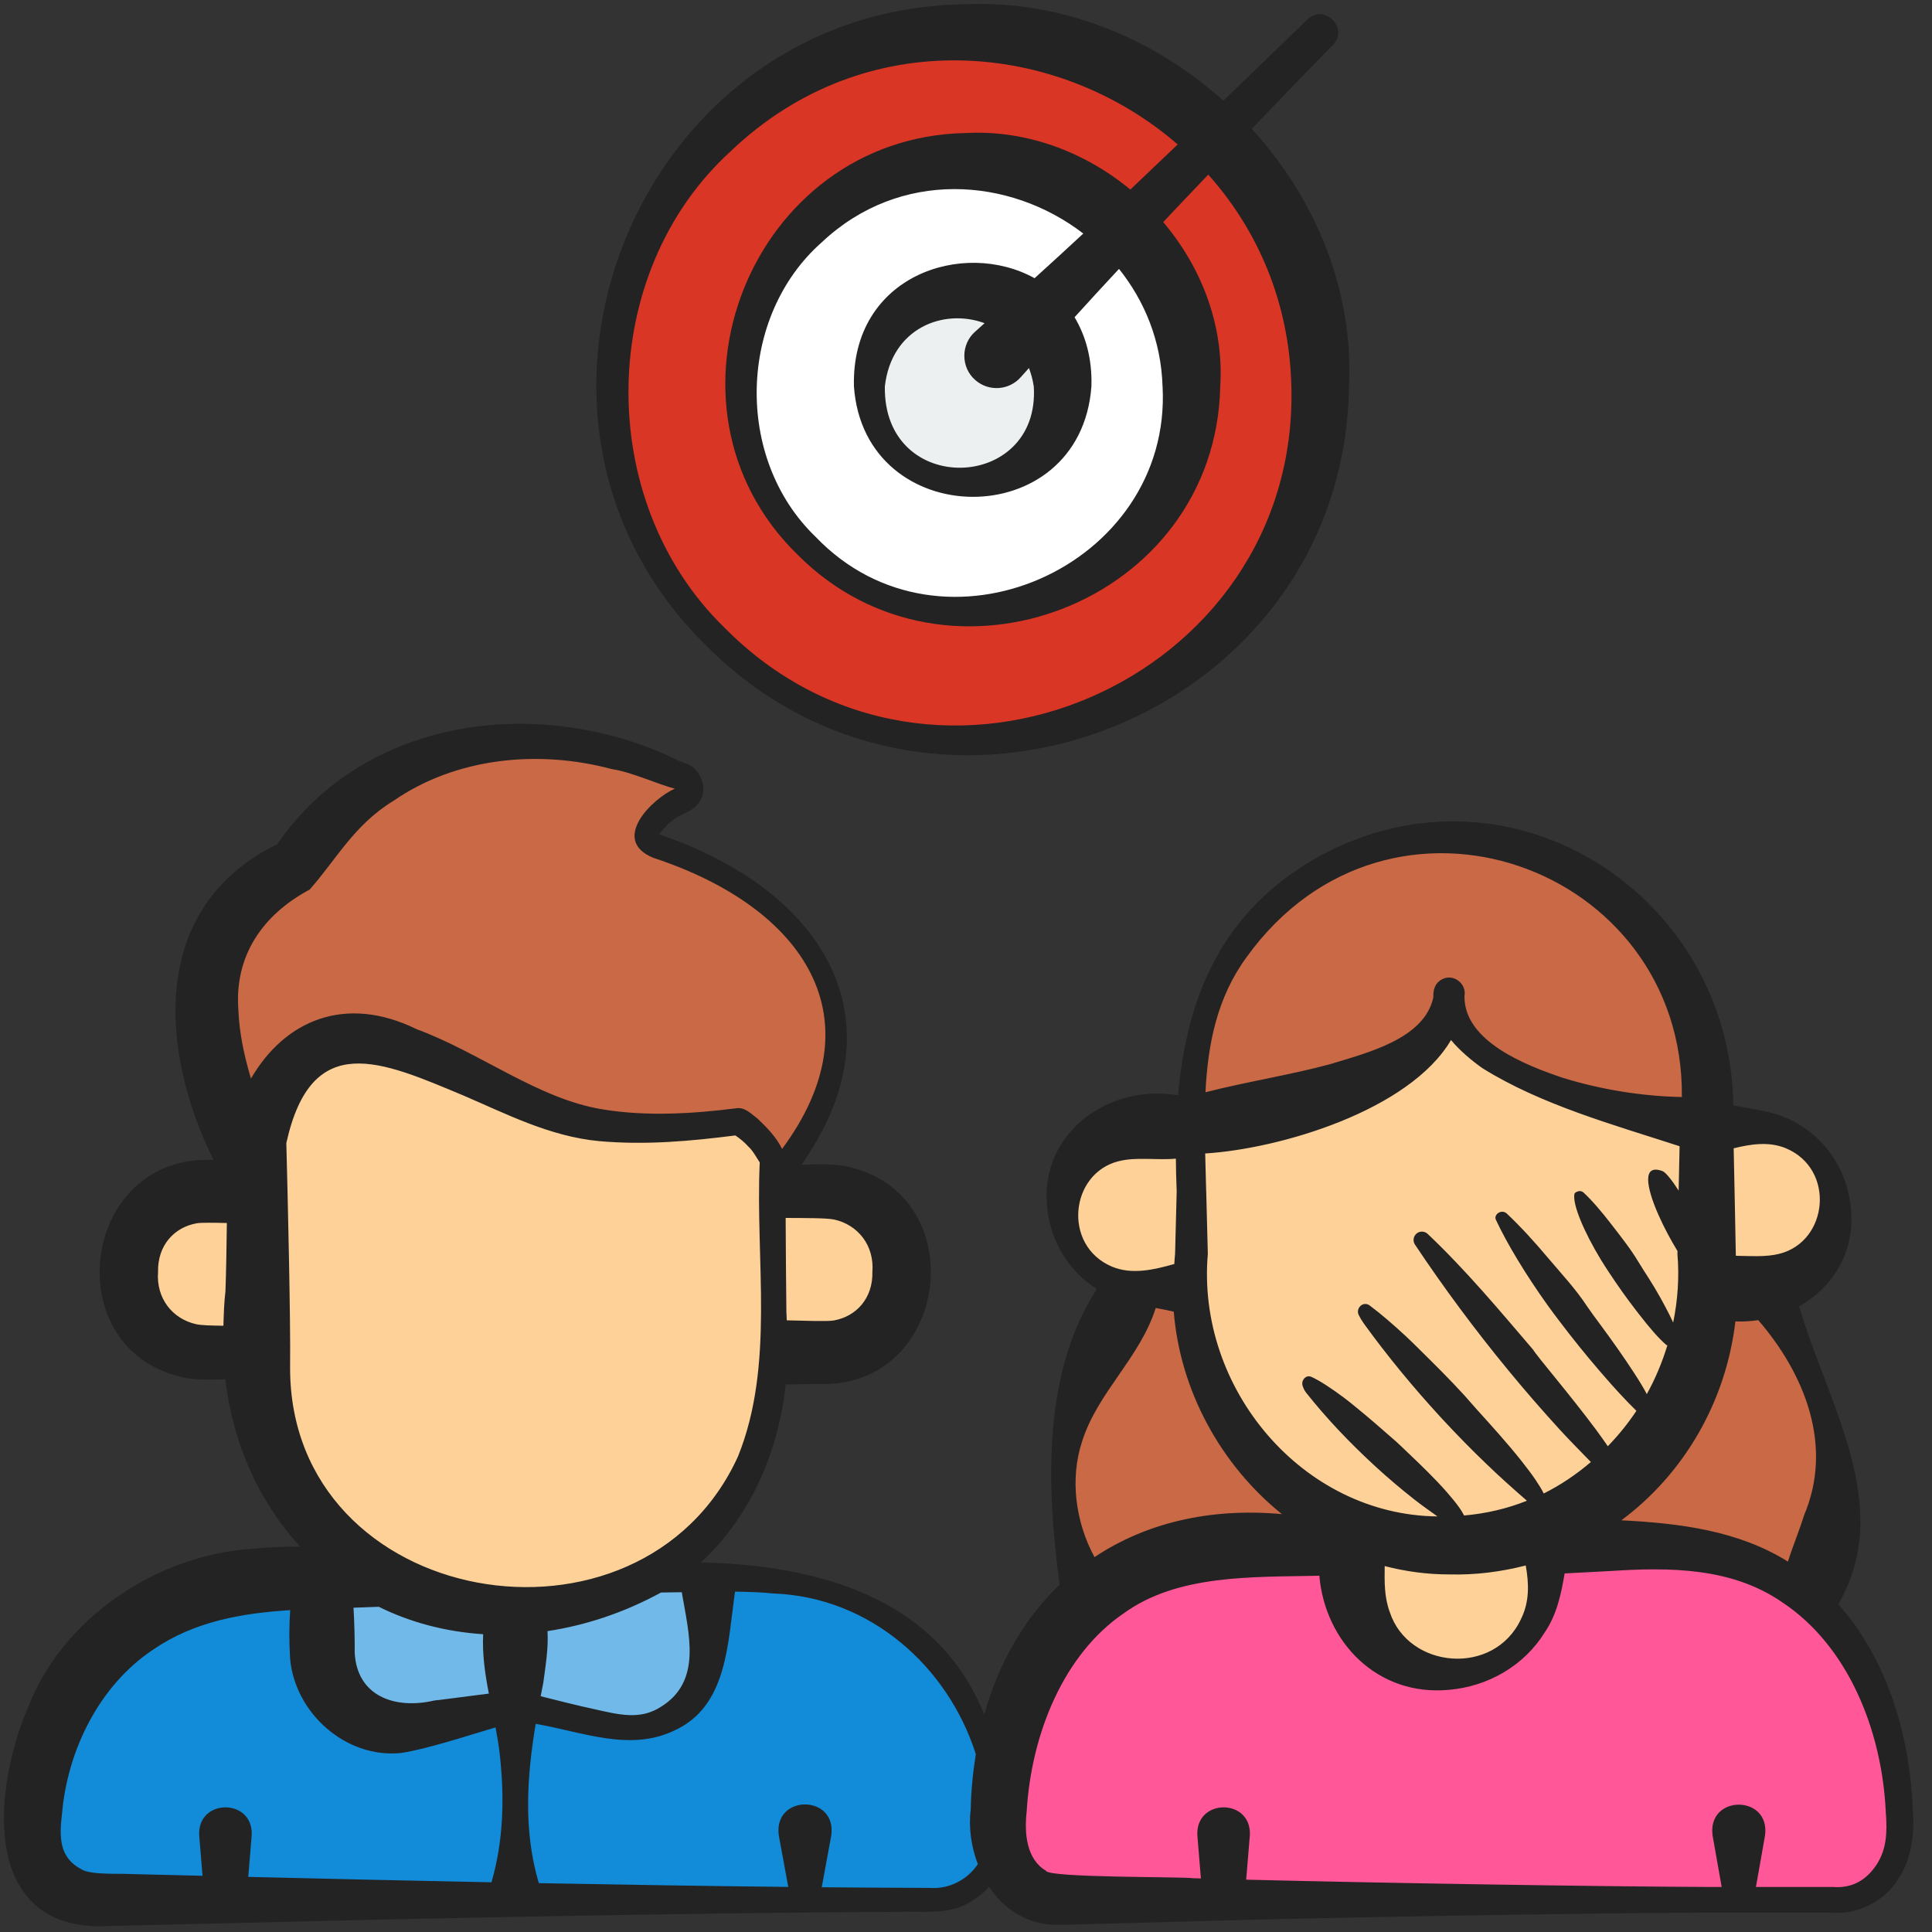
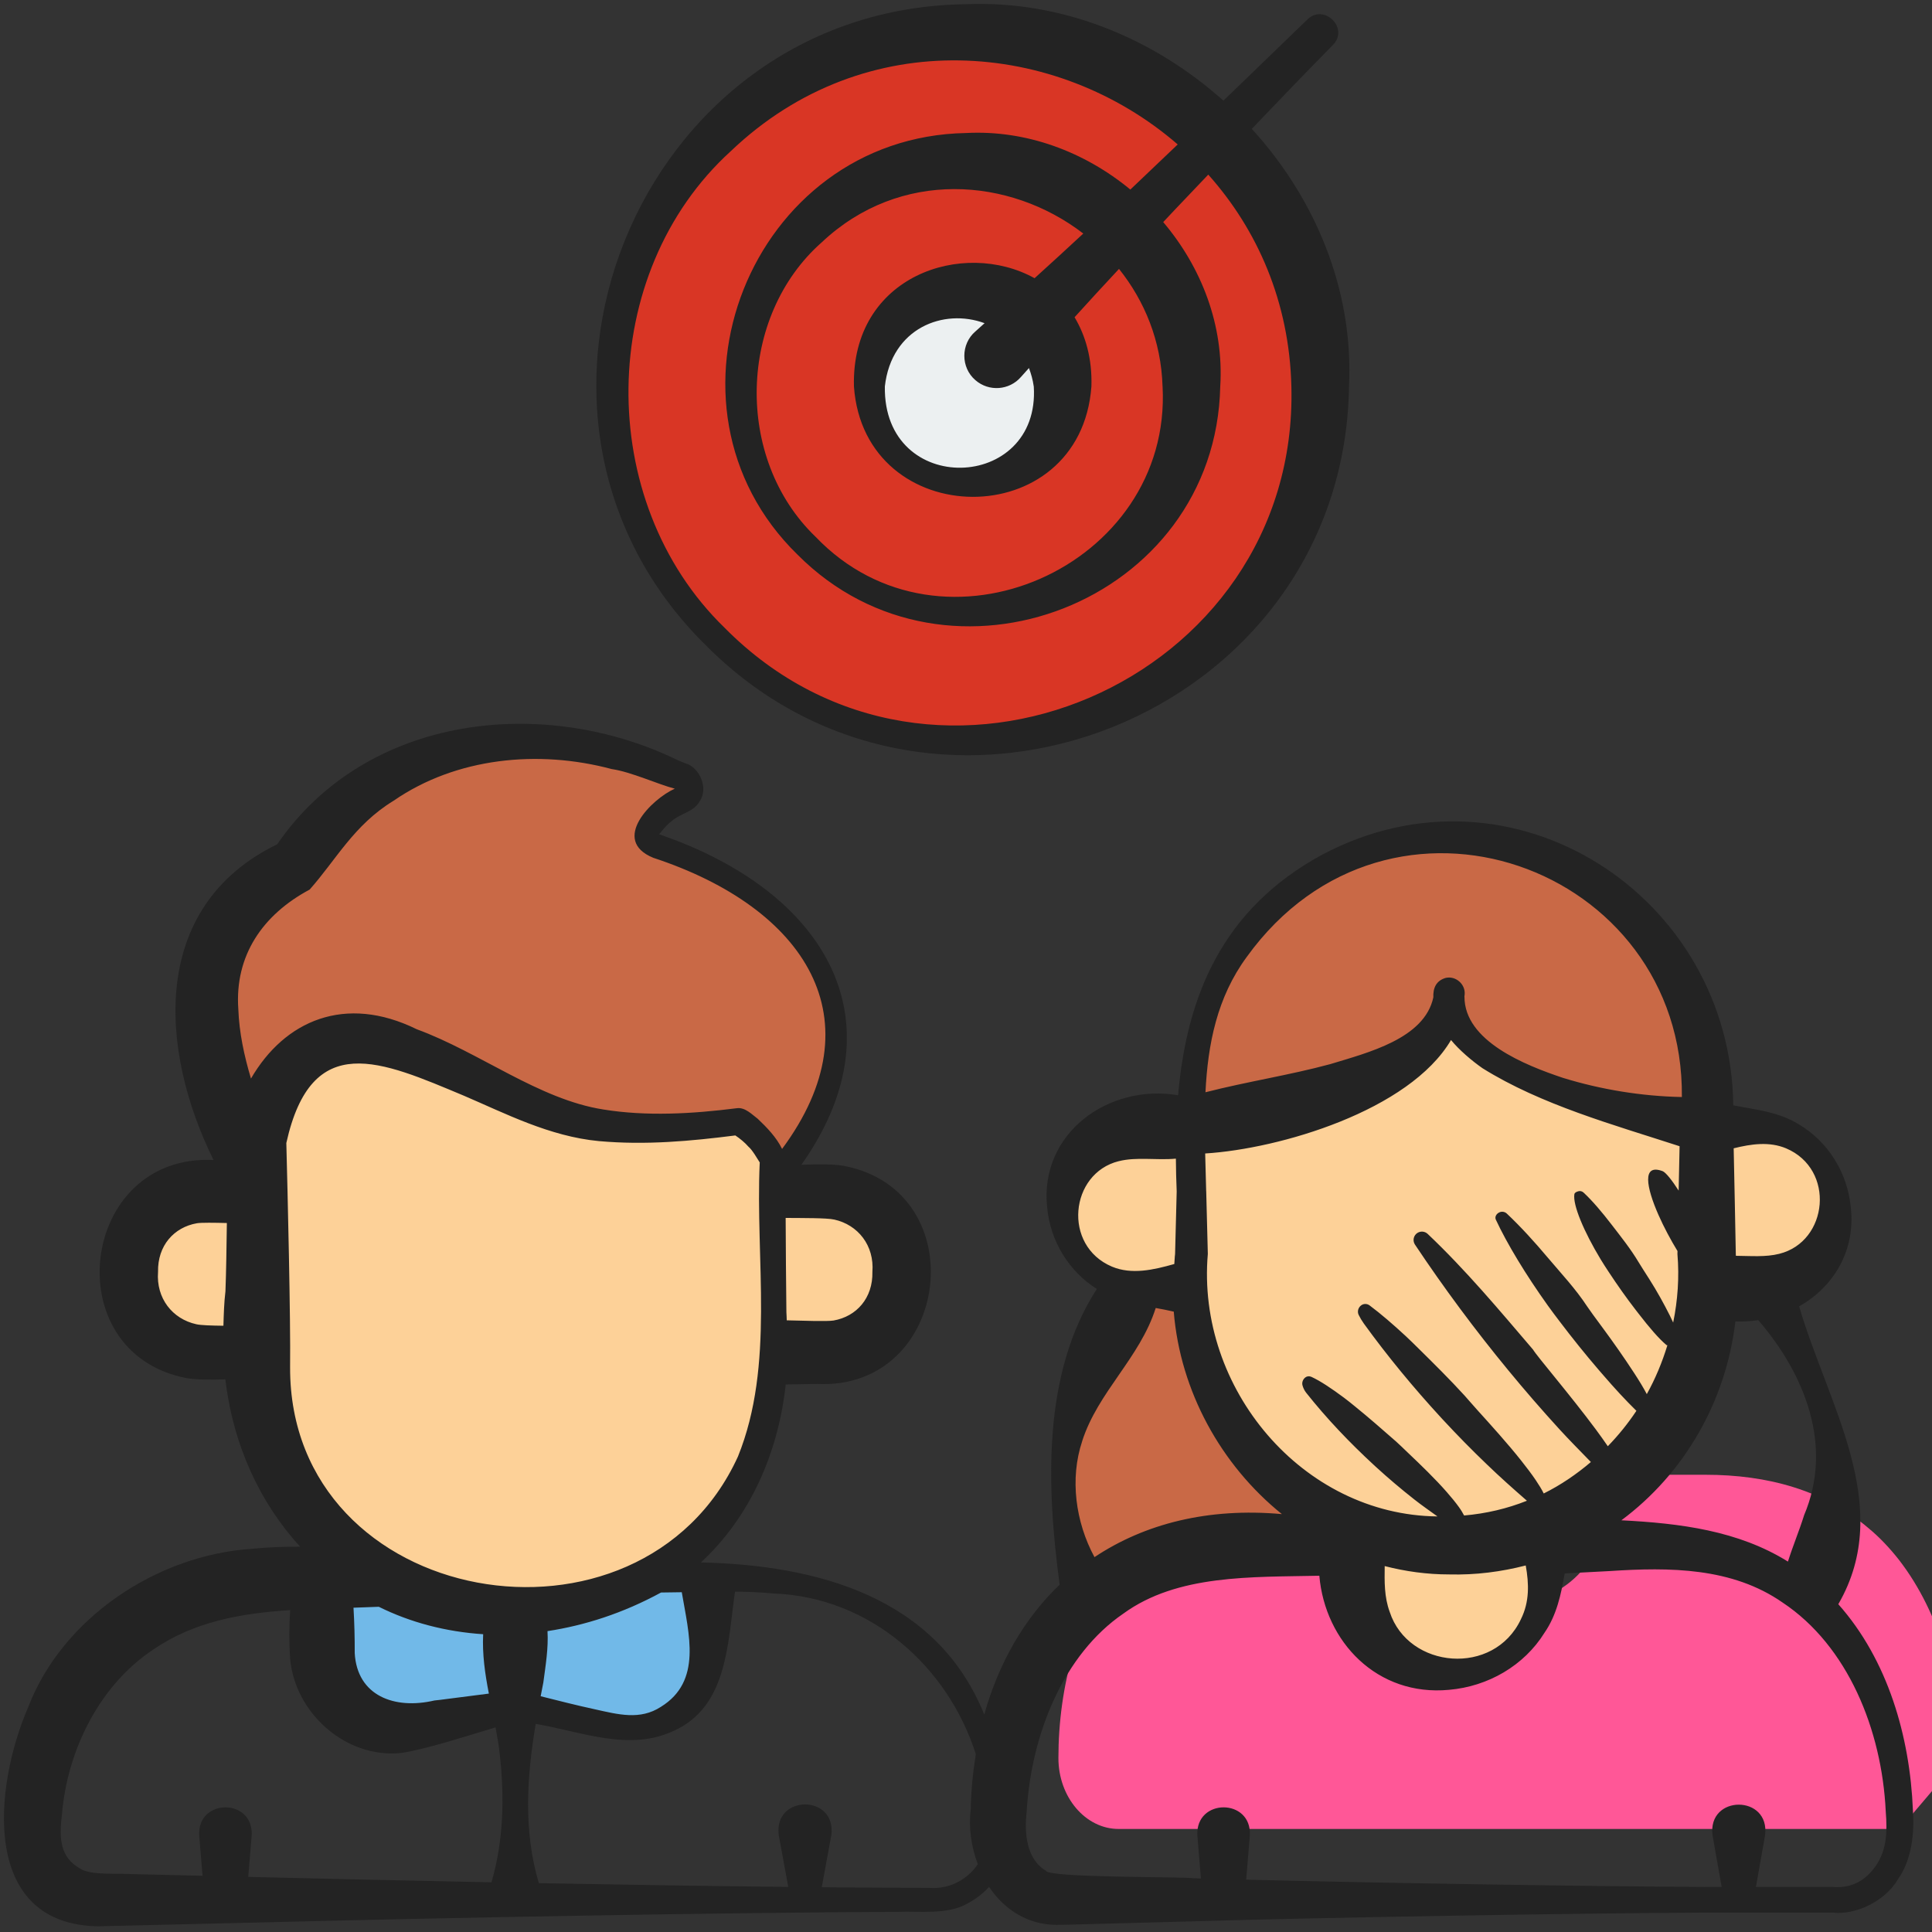
<svg xmlns="http://www.w3.org/2000/svg" height="512" viewBox="0 0 60 60" width="512">
  <rect x="0" y="0" width="60" height="60" fill="#333333" stroke="none" />
  <g id="b">
    <circle cx="30" cy="12" fill="#d93625" r="11" />
-     <circle cx="30" cy="12" fill="#fff" r="7" />
    <circle cx="30" cy="12" fill="#ecf0f1" r="3" />
-     <path d="m31 57c0 .55-.22 1.05-.59 1.41-.36.37-.86.59-1.41.59h-26c-1.1 0-2-.9-2-2 0-2.04.65-4.08 2.03-5.59 1.58-1.74 3.85-2.41 6.45-2.41h2.4c1.12.64 2.4 1 3.77 1h.7c1.37 0 2.65-.36 3.77-1h2.4c2.6 0 4.87.67 6.45 2.41 1.38 1.51 2.03 3.55 2.03 5.59z" fill="#128bd9" />
-     <path d="m59 56.8c0 .6-.21 1.16-.55 1.55-.34.4-.81.65-1.32.65h-24.26c-1.03 0-1.87-.99-1.87-2.2 0-2.24.61-4.49 1.89-6.15.29-.37.61-.71.95-.99 1.38-1.18 3.13-1.66 5.07-1.66h3.09v1c0 1.66 1.34 3 3 3s3-1.34 3-3v-1h3.09c1.94 0 3.69.48 5.07 1.66.34.28.66.62.95.99 1.28 1.66 1.89 3.91 1.89 6.15z" fill="#ff5797" />
+     <path d="m59 56.8h-24.26c-1.03 0-1.87-.99-1.87-2.2 0-2.24.61-4.49 1.89-6.15.29-.37.61-.71.95-.99 1.38-1.18 3.13-1.66 5.07-1.66h3.09v1c0 1.66 1.34 3 3 3s3-1.34 3-3v-1h3.09c1.94 0 3.69.48 5.07 1.66.34.28.66.62.95.99 1.28 1.66 1.89 3.91 1.89 6.15z" fill="#ff5797" />
    <path d="m8 37v5h-1.64c-1.3 0-2.36-1.06-2.36-2.36v-.28c0-1.3 1.06-2.36 2.36-2.36z" fill="#fdd198" />
    <path d="m28 39.36v.28c0 1.3-1.06 2.36-2.36 2.36h-1.64v-5h1.64c1.3 0 2.36 1.06 2.36 2.36z" fill="#fdd198" />
    <path d="m22 49v2.21c0 1.55-1.39 2.72-2.87 2.41l-3.13-.64-3.13.64c-1.48.31-2.87-.86-2.87-2.41v-2.21z" fill="#71b9e8" />
    <path d="m24 36.67v-.68c-.44-.84-1.06-1.16-1.06-1.16-6.11.79-6.11-.79-10.7-2.37-2.64-.9-3.76 1.06-4.23 2.88-.01.1-.01.21-.01.31v1.02c-1-2.17-3.6-7.38 1.18-9.78 0 0 3.55-6.42 12-2.77.31.13.32.57.02.71-.35.15-.72.41-1.03.84-.16.2-.06.51.18.59 1.44.47 5.65 2.19 5.65 6.01 0 2.28-1.63 3.63-2 4.4z" fill="#c96946" />
    <g fill="#fdd198">
      <path d="m24 35.99v6.36c0 2.46-1.17 4.65-2.97 6.05-.29.22-.59.42-.91.6-1.12.64-2.4 1-3.77 1h-.7c-1.37 0-2.65-.36-3.77-1-.32-.18-.62-.38-.91-.6-1.8-1.4-2.97-3.59-2.97-6.05v-6.7c0-.1 0-.21.01-.31.47-1.82 1.59-3.78 4.23-2.88 4.59 1.58 4.59 3.16 10.7 2.37 0 0 .62.32 1.06 1.16z" />
      <path d="m37 35v5h-1.5c-.11 0-.22-.01-.33-.02-1.22-.16-2.17-1.21-2.17-2.48 0-.69.28-1.32.73-1.77s1.08-.73 1.77-.73z" />
      <path d="m57 37.5c0 .69-.28 1.32-.73 1.77-.38.38-.88.64-1.44.71-.11.01-.22.02-.33.02h-1.5v-5h1.5c1.38 0 2.5 1.12 2.5 2.5z" />
    </g>
-     <path d="m57 46c0 1.22-.43 2.74-.84 3.66-1.38-1.18-3.13-1.66-5.07-1.66h-3.09v-.58c2.93-1.19 5-4.06 5-7.42h1.5c.11 0 .22-.01.33-.02 1 2.02 2.17 3.73 2.17 6.02z" fill="#c96946" />
    <path d="m42 47.42v.58h-3.09c-1.94 0-3.69.48-5.07 1.66-.41-.92-.84-2.44-.84-3.66 0-2.29 1.17-4 2.17-6.02.11.01.22.02.33.02h1.5c0 3.36 2.07 6.23 5 7.42z" fill="#c96946" />
    <path d="m53 34.95v5.05c0 3.36-2.07 6.23-5 7.42-.93.37-1.94.58-3 .58s-2.07-.21-3-.58c-2.93-1.19-5-4.06-5-7.42v-5.05s8-1 8-4c0 3 8 4 8 4z" fill="#fdd198" />
    <path d="m53 34v.95s-8-1-8-4c0 3-8 4-8 4v-.95c0-4.42 3.58-8 8-8 2.21 0 4.21.9 5.66 2.34 1.44 1.45 2.34 3.45 2.34 5.66z" fill="#c96946" />
    <path d="m48 47.42v1.58c0 1.66-1.34 3-3 3s-3-1.34-3-3v-1.58c.93.37 1.94.58 3 .58s2.07-.21 3-.58z" fill="#fdd198" />
  </g>
  <g id="c" fill="#232323">
    <path d="m40.604.604c-.87.84-1.739 1.682-2.61 2.522-2.166-1.939-5.011-3.121-7.994-2.995-10.228.126-15.339 12.793-8.06 19.929 7.181 7.205 19.8 2.2 19.955-8.059.146-3.007-1.055-5.846-3.019-7.999.834-.874 1.671-1.745 2.519-2.605.511-.522-.276-1.298-.792-.792zm-.499 11.396c.237 9.186-11.085 14.091-17.601 7.497-4.056-3.934-3.969-11.02.191-14.802 4.176-3.987 10.128-3.46 13.88-.209-.489.468-.979.935-1.471 1.401-1.414-1.168-3.224-1.856-5.103-1.756-6.688.12-9.988 8.462-5.229 13.098 4.671 4.691 12.981 1.486 13.124-5.228.119-1.899-.584-3.702-1.771-5.104.126-.132.249-.266.374-.397.342-.359.684-.718 1.025-1.077 1.527 1.71 2.519 3.958 2.581 6.578zm-4 0c.299 5.593-6.847 8.782-10.776 4.671-2.531-2.433-2.407-6.857.194-9.148 2.421-2.28 5.831-2.031 8.12-.27-.501.466-1.006.927-1.513 1.387-2.21-1.227-5.696-.087-5.61 3.36.319 4.54 7.037 4.606 7.375 0 .026-.868-.182-1.575-.523-2.148.457-.503.915-1.005 1.38-1.501.793.993 1.309 2.231 1.352 3.649zm-4 0c.211 3.283-4.683 3.452-4.625 0 .204-1.813 1.824-2.435 3.097-1.963-.095.084-.188.171-.284.255-.459.392-.46 1.122 0 1.515.418.363 1.051.318 1.414-.1.081-.094.167-.183.248-.277.066.177.12.363.149.57z" />
    <path d="m3.114 59.821c.62-.013 4.269-.103 4.956-.117 5.71-.145 14.135-.306 19.825-.33.636-.026 1.519.092 2.109-.238.291-.147.524-.33.712-.537.464.69 1.181 1.175 2.094 1.18l.267-.004 3.974-.106c3.961-.118 11.933-.254 15.897-.271h3.974c.728.082 1.635-.372 2.019-1.033.438-.612.515-1.458.466-2.151-.093-2.281-.775-4.66-2.317-6.394 1.766-3.042-.334-6.215-1.216-9.25 1.05-.593 1.753-1.698 1.605-3.068-.101-1.077-.702-2.045-1.616-2.585-.63-.39-1.337-.454-2.035-.589-.071-6.483-6.831-10.937-12.772-7.782-3.113 1.694-4.203 4.41-4.469 7.468-2.167-.367-4.316 1.189-4.066 3.488.098 1.045.673 1.979 1.542 2.528-1.698 2.629-1.565 6.121-1.155 9.183-1.095 1.05-1.892 2.428-2.341 4.034-1.482-3.674-5.22-4.642-8.8-4.724 1.549-1.43 2.406-3.435 2.635-5.527l.97-.016c4.159.206 4.917-5.992.832-6.774-.373-.061-.855-.049-1.316-.033 3.011-4.259.974-8.199-3.907-10.078l-.458-.168c-.053-.018-.067-.025-.052-.019.008.006.003-.003.004-.007-.073.106.193-.27.379-.395.269-.248.695-.284.88-.628.274-.406-.015-1.051-.437-1.168l-.225-.09c-4.173-2.045-9.693-1.437-12.463 2.6-3.997 1.946-3.65 6.42-1.977 9.806h-.002c-4.159-.206-4.917 5.992-.832 6.774.342.056.776.05 1.201.037.247 2.079 1.089 3.85 2.321 5.197-.492 0-.992.013-1.518.068-2.923.196-5.867 2.137-6.933 4.932-1.065 2.464-1.495 6.784 2.247 6.79zm52.912-12.758c-.152.485-.35.955-.5 1.434-1.542-.964-3.362-1.191-5.173-1.283 1.939-1.44 3.246-3.673 3.541-6.176.241.01.479-.006.711-.04 1.462 1.698 2.333 3.918 1.42 6.065zm-8.792 3.222c-.838 1.786-3.498 1.546-4.075-.225-.173-.469-.162-.945-.156-1.424.641.165 1.308.259 1.998.259.832.022 1.626-.084 2.382-.278.102.565.119 1.13-.149 1.667zm-9.775-13.285c-.009-.389-.021-.783-.031-1.178 2.308-.142 6.339-1.326 7.635-3.523.251.309.651.648.978.876 1.823 1.137 4.054 1.75 6.12 2.422-.009.412-.019.891-.029 1.378-.204-.317-.388-.551-.491-.601-.661-.253-.51.503-.139 1.349.171.389.388.791.594 1.129l-.002.093c.061.723.009 1.438-.132 2.128-.032-.071-.067-.145-.106-.222-.176-.351-.4-.757-.628-1.115-.144-.227-.268-.417-.335-.53-.25-.42-.559-.805-.841-1.172-.302-.393-.599-.743-.873-.998-.045-.042-.103-.054-.152-.043-.079.018-.127.054-.133.09-.057.333.298 1.171.819 2.032.078.129.162.257.246.385.268.408.553.811.84 1.182.033.043.066.085.099.127.315.408.612.758.856.963.011.004.017.004.028.007-.161.528-.373 1.037-.639 1.516-.105-.199-.241-.423-.397-.661-.301-.463-.659-.972-.966-1.387-.239-.323-.425-.576-.49-.676-.355-.542-.803-1.019-1.214-1.505-.42-.499-.847-.969-1.28-1.377-.065-.061-.158-.074-.235-.037-.099.048-.143.146-.107.224.343.739.929 1.709 1.617 2.671.118.165.241.327.364.489.391.516.799 1.024 1.215 1.508.048.056.096.111.144.166.349.406.693.778 1.026 1.104-.262.394-.559.761-.888 1.1-.115-.167-.237-.34-.37-.519-.802-1.08-1.837-2.282-1.951-2.481-.526-.615-1.048-1.233-1.587-1.838-.539-.604-1.094-1.195-1.686-1.756-.084-.08-.215-.096-.318-.031-.121.077-.157.237-.08.358.902 1.352 1.868 2.654 2.897 3.903.514.625 1.045 1.237 1.591 1.835.317.347.651.681.978 1.019-.447.381-.935.714-1.464.977-.06-.122-.145-.262-.248-.414-.126-.187-.281-.391-.449-.603-.429-.541-.954-1.12-1.348-1.555-.199-.22-.345-.394-.413-.468-.465-.509-.954-.993-1.432-1.464-.131-.129-.261-.259-.394-.382-.392-.363-.772-.692-1.125-.955-.075-.056-.178-.059-.254-.006-.1.069-.135.198-.084.302.045.091.099.183.161.269.742 1.025 1.544 1.994 2.392 2.916l.074.08c.437.471.887.93 1.351 1.374.404.39.823.763 1.247 1.132-.612.244-1.266.399-1.951.458-.043-.08-.09-.163-.158-.257-.104-.146-.235-.305-.382-.473-.353-.404-.804-.839-1.194-1.209-.157-.149-.287-.278-.377-.357-.43-.378-.861-.754-1.277-1.091-.115-.093-.227-.186-.341-.27-.39-.291-.743-.525-1.012-.648-.067-.031-.14-.022-.191.018-.077.061-.111.159-.087.246.022.078.058.157.113.227.642.81 1.35 1.55 2.098 2.241l.065.06c.385.353.784.69 1.194 1.013.234.185.48.354.721.529-4.196-.045-7.492-3.981-7.131-8.153l-.05-1.945zm18.01-1.337c1.538.651 1.31 2.896-.211 3.275-.422.107-.886.066-1.348.062-.002-.018-.001-.036-.003-.055-.013-.797-.045-2.25-.066-3.283.551-.138 1.112-.215 1.628.001zm-3.237-1.594c-1.248-.024-2.516-.232-3.696-.596-1.181-.396-3.059-1.142-3.056-2.522h-.002c0-.021.007-.04.008-.061.032-.32-.275-.593-.59-.52-.298.086-.395.32-.382.601-.272 1.287-2.038 1.721-3.2 2.076-1.261.342-2.592.544-3.877.874.073-1.493.358-2.946 1.28-4.2 4.435-6.154 13.588-2.83 13.515 4.347zm-17.489 1.993c.553-.141 1.177-.023 1.775-.079.003.337.01.676.025 1.017l-.05 1.945c-.014.104-.014.207-.024.31-.647.183-1.324.338-1.937.081-1.538-.651-1.31-2.896.211-3.275zm-1.136 8.696c.489-1.531 1.79-2.581 2.285-4.137.187.033.374.07.56.113.2 2.466 1.466 4.763 3.358 6.288-2.291-.206-4.262.299-5.82 1.336-.591-1.091-.77-2.437-.382-3.6zm-1.724 11.514c.142-2.435 1.156-4.896 3.002-6.159 1.681-1.225 3.986-1.131 6.088-1.177.177 2.053 1.797 3.753 4.027 3.543 1.212-.104 2.331-.75 2.966-1.773.379-.549.514-1.19.626-1.842l1.395-.073c1.874-.124 3.806-.113 5.371.976 2.028 1.346 3.085 3.958 3.205 6.484.054.671.023 1.192-.292 1.67-.316.467-.746.726-1.348.681h-2.391l.283-1.602c.168-1.273-1.798-1.273-1.63 0 0 0 .18 1.019.283 1.601h-.52c-3.468-.015-10.014-.121-14.247-.226l.114-1.375c.063-1.162-1.692-1.161-1.63 0l.11 1.337c-.08-.002-.167-.005-.244-.007-.252-.05-4.523-.009-4.565-.231-.614-.358-.676-1.177-.603-1.827zm-1.578-1.798c-.088.554-.148 1.124-.158 1.718-.071.564.015 1.159.22 1.702-.319.474-.876.777-1.48.737l-.991-.005c-.749-.003-1.546-.008-2.376-.016l.296-1.61c.177-1.282-1.806-1.282-1.63 0 0 0 .187 1.018.294 1.6-2.438-.026-5.113-.068-7.746-.117-.483-1.625-.374-3.295-.097-4.947 1.439.245 2.906.871 4.296.212 1.669-.754 1.662-2.731 1.894-4.318.407.005.812.018 1.206.058 3.001.115 5.407 2.274 6.271 4.986zm-18.543-4.575c.989.491 2.087.777 3.243.853-.031.615.057 1.23.177 1.844-.743.092-1.669.219-1.691.214-1.239.29-2.401-.145-2.475-1.471.002-.467-.01-.939-.038-1.41.262-.008.523-.017.784-.029zm8.767-.442c.215-.003.429-.004.644-.009.22 1.301.639 2.762-.648 3.559-.648.42-1.318.24-2.071.072-.557-.12-1.109-.262-1.663-.401.028-.143.054-.286.083-.428.07-.531.16-1.062.129-1.594 1.156-.177 2.342-.554 3.526-1.199zm5.377-11.583c.742.164 1.25.807 1.187 1.625.018.816-.495 1.387-1.207 1.511-.209.033-.943.006-1.453-.006-.006-.084-.002-.169-.011-.252-.01-.976-.02-1.952-.023-2.928.515.004 1.284-.002 1.508.051zm-16.293-10.244c.82-.92 1.377-2.012 2.611-2.763 1.943-1.341 4.49-1.593 6.773-.983.607.088 1.443.477 1.959.609-.717.319-2.004 1.598-.67 2.146 4.745 1.56 6.976 5.027 4.002 9.042-.173-.358-.474-.67-.757-.937-.168-.123-.387-.362-.645-.328-1.398.178-2.815.256-4.149.04-2.004-.313-3.83-1.77-5.793-2.491-2.226-1.094-4.105-.271-5.15 1.531-.212-.71-.366-1.427-.393-2.158-.117-1.663.758-2.931 2.211-3.709zm-3.518 13.495c-.742-.164-1.25-.807-1.187-1.625-.018-.816.495-1.387 1.207-1.511.143-.023.534-.017.93-.007-.011.755-.02 1.497-.044 2.12-.044.365-.052.717-.063 1.07-.363-.004-.706-.014-.843-.047zm2.797-5.628c.785-3.539 2.947-2.543 5.514-1.469 1.264.54 2.66 1.267 4.195 1.41 1.451.13 2.855 0 4.235-.176.141.094.3.224.407.349.122.099.278.378.351.489-.141 3.025.475 6.286-.676 9.133-3.023 6.621-13.93 4.74-13.909-2.767.018-1.507-.076-5.412-.117-6.969zm-6.969 20.858c.165-2.007 1.172-4.032 2.854-5.139 1.268-.862 2.723-1.115 4.234-1.212-.031.483-.037.962-.002 1.503.149 1.704 1.743 3.108 3.439 2.934.808-.12 1.994-.515 2.941-.795.054.285.103.57.133.854.147 1.338.116 2.658-.259 3.956-2.583-.051-5.073-.107-7.192-.159l-.362-.009.107-1.287c.063-1.163-1.693-1.162-1.63 0l.104 1.253c-1.081-.026-2.185-.052-2.185-.052-.365-.027-1.304.04-1.593-.159-.663-.355-.675-.966-.59-1.689z" />
  </g>
</svg>